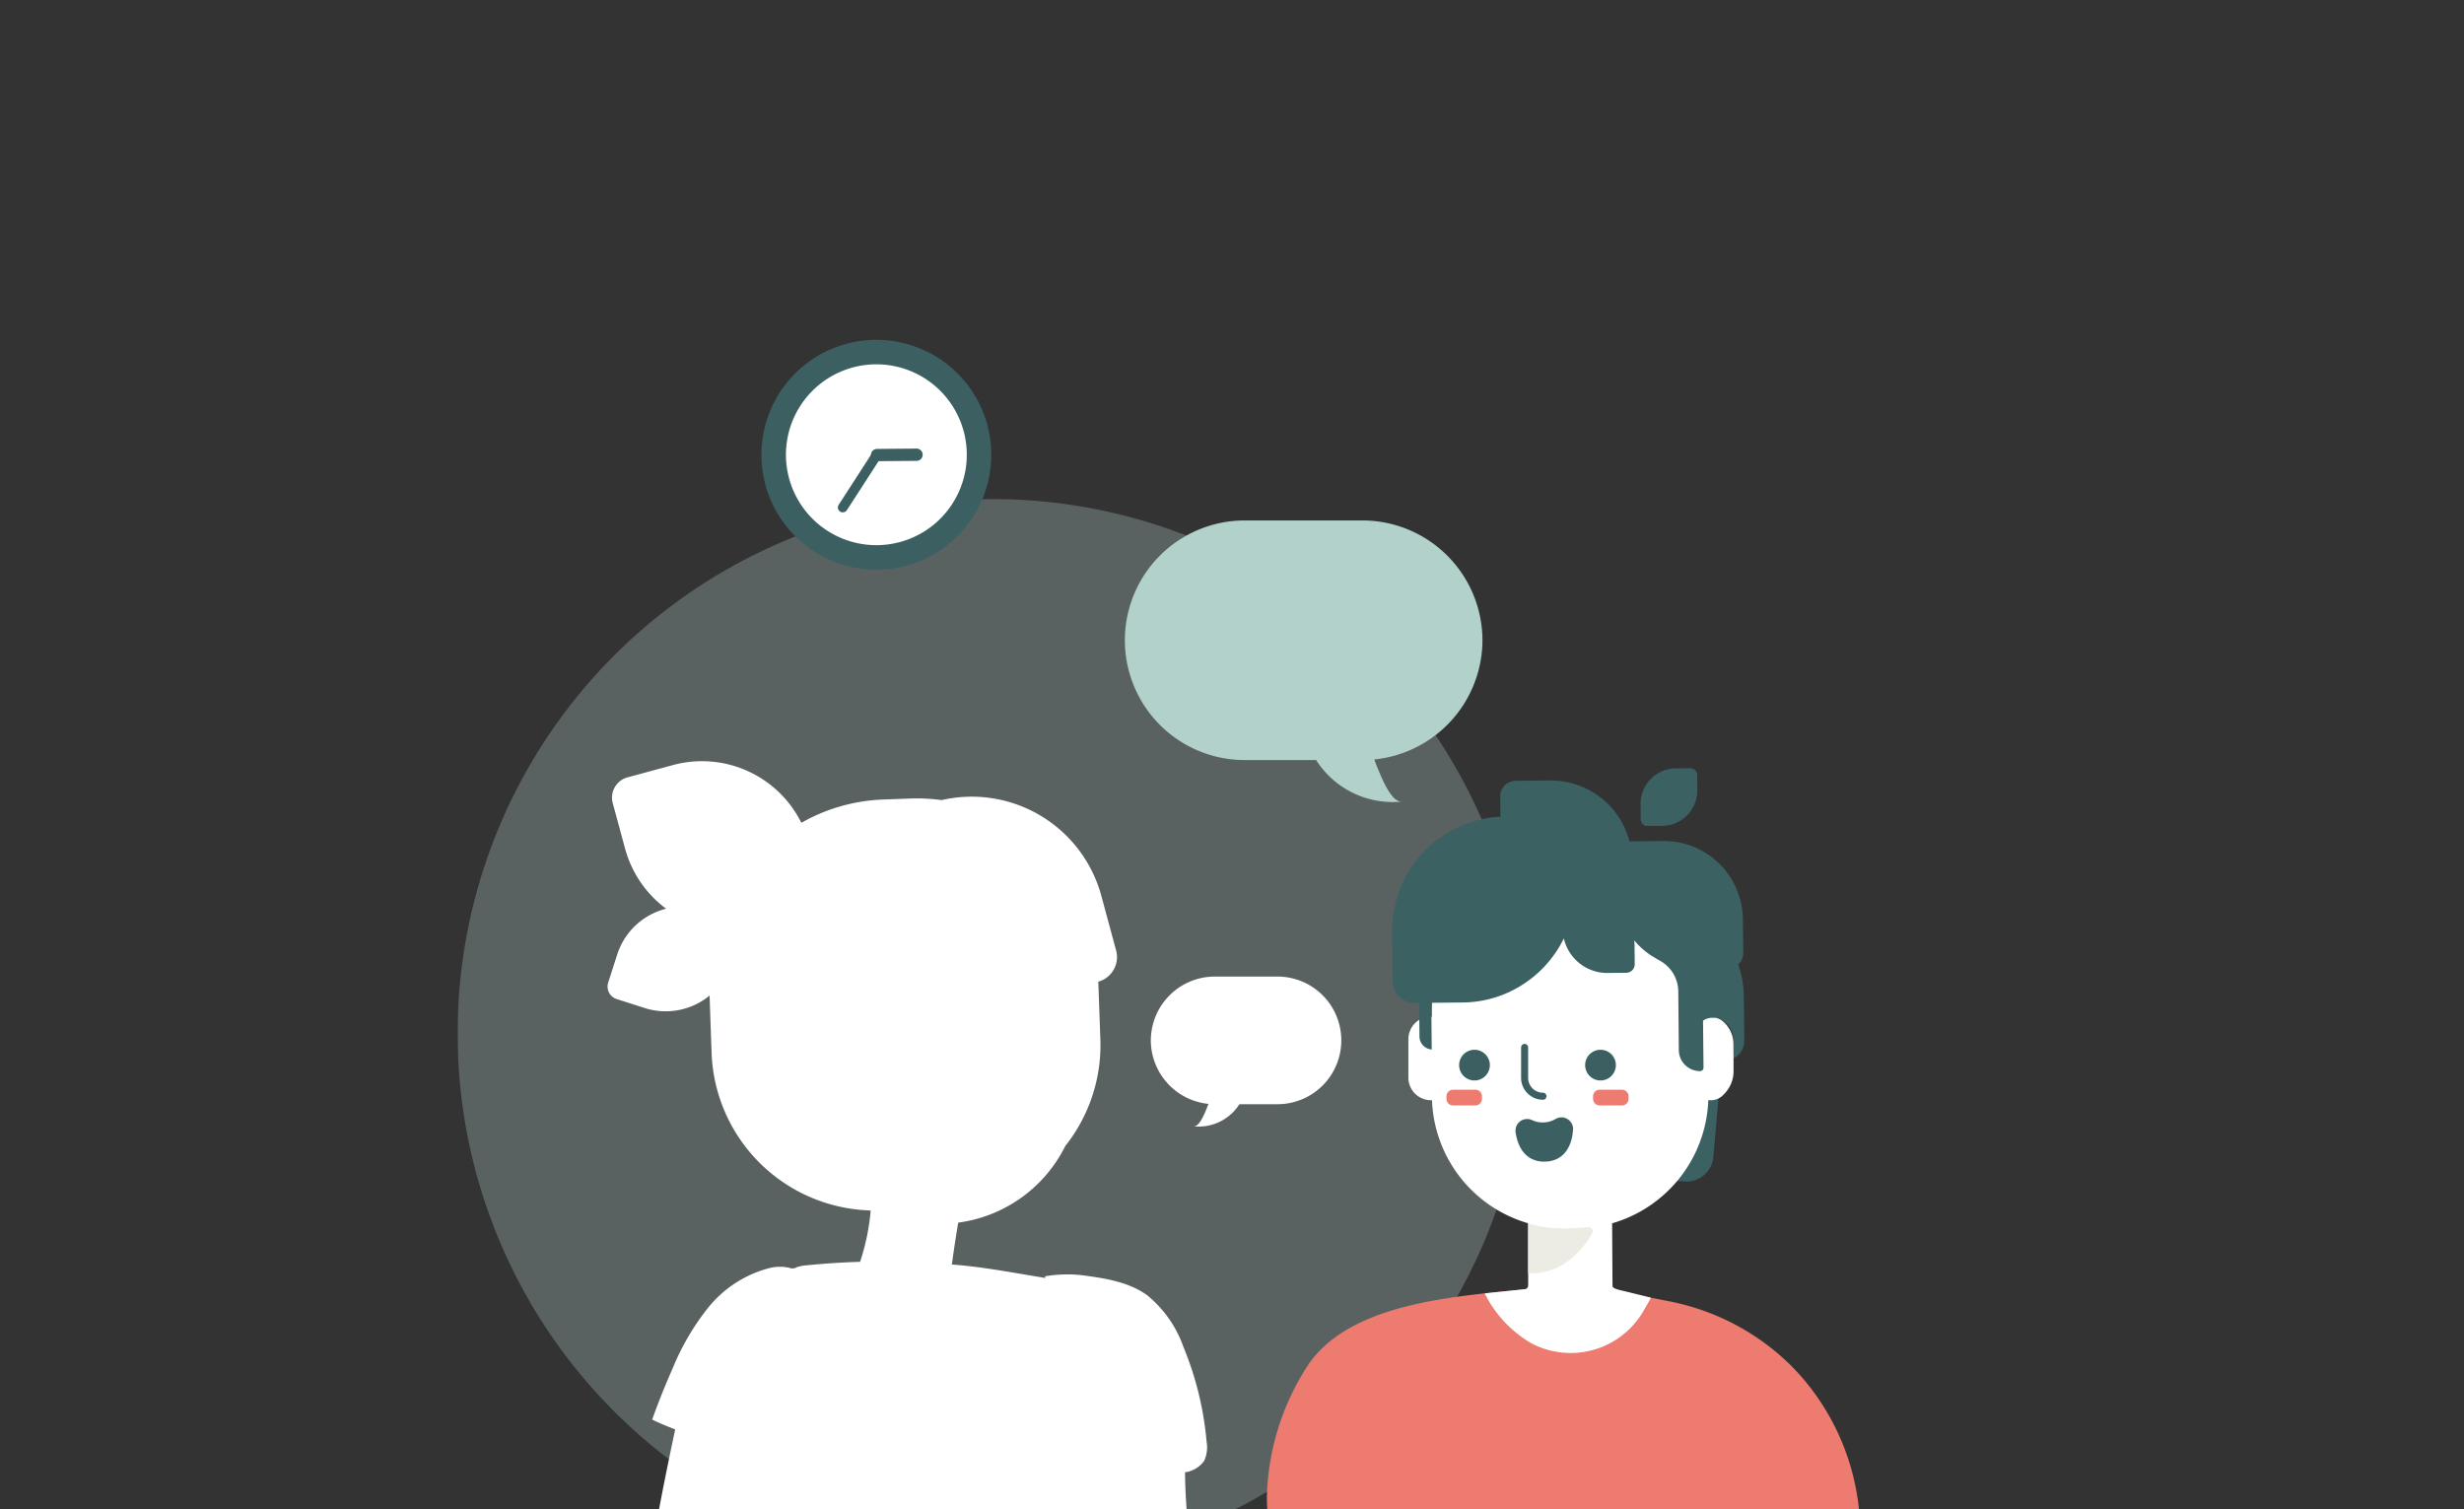
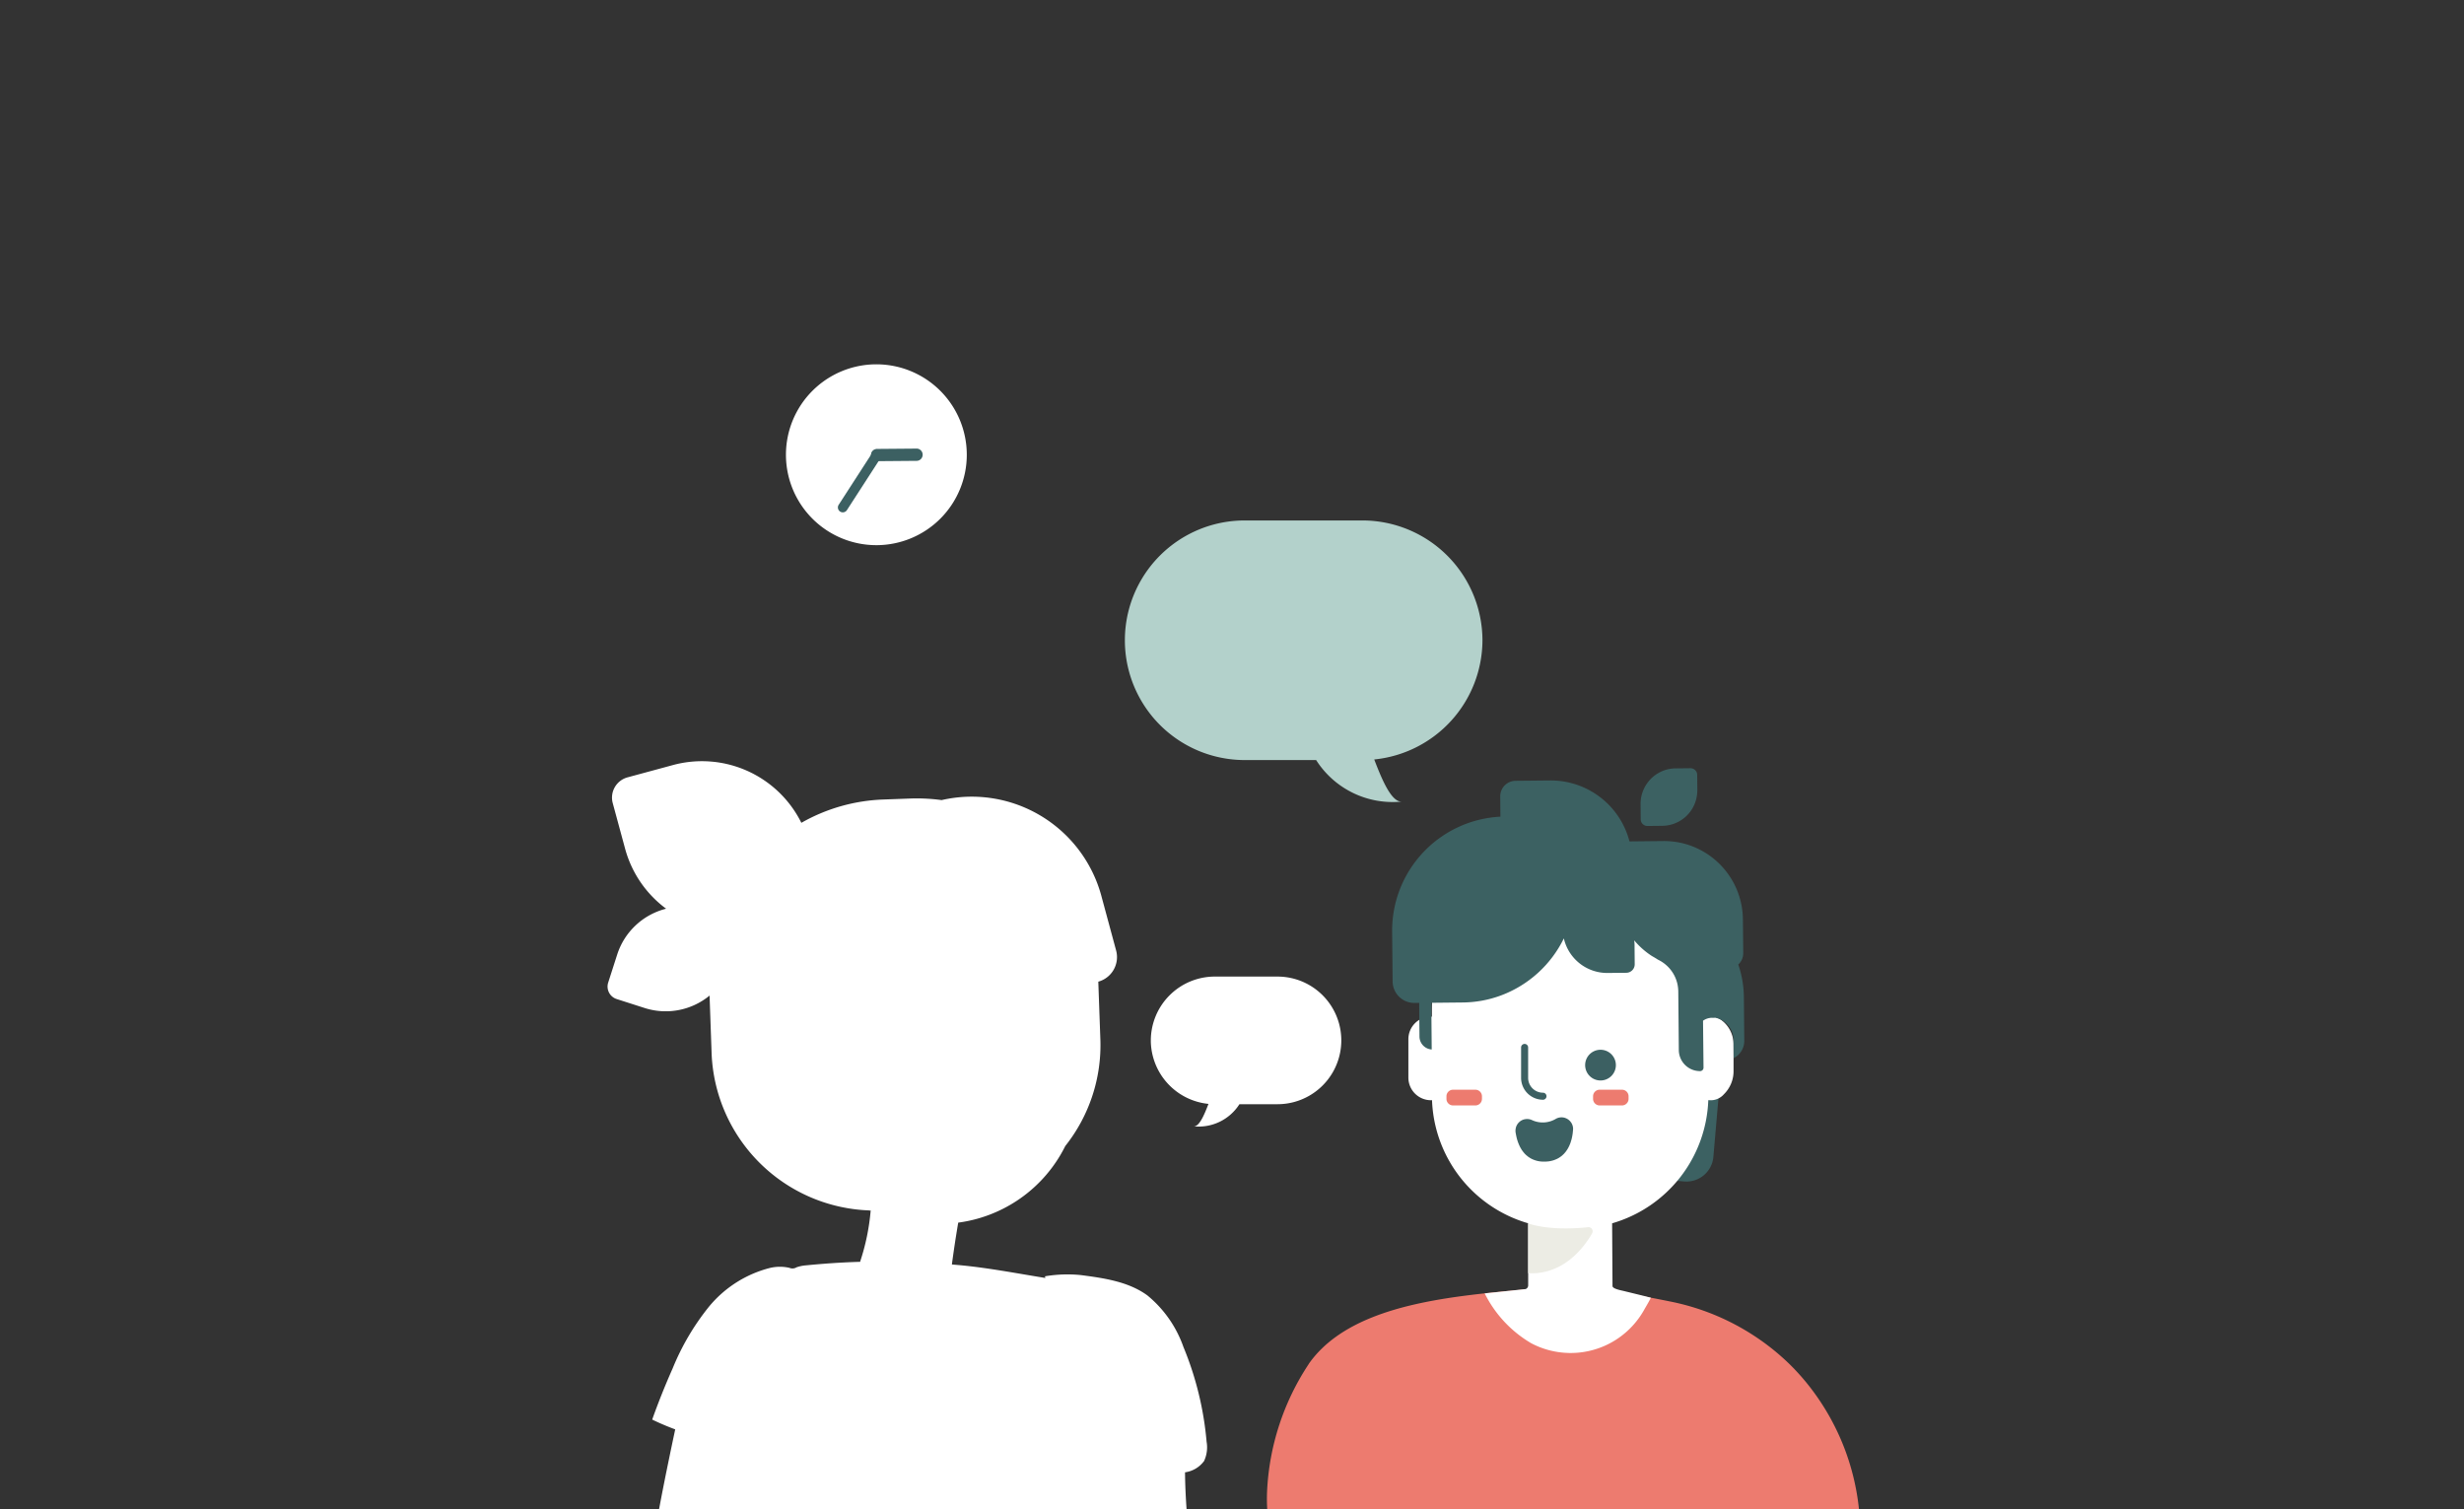
<svg xmlns="http://www.w3.org/2000/svg" width="320" height="196" viewBox="0 0 320 196">
  <rect x="0" y="0" width="320" height="196" fill="#333333" stroke="none" />
  <defs>
    <clipPath id="clip-path">
      <rect id="Rectangle_483" data-name="Rectangle 483" width="182" height="151.863" fill="none" />
    </clipPath>
    <clipPath id="clip-path-3">
-       <rect id="Rectangle_478" data-name="Rectangle 478" width="138.795" height="131.183" fill="none" />
-     </clipPath>
+       </clipPath>
    <clipPath id="clip-path-4">
      <rect id="Rectangle_479" data-name="Rectangle 479" width="4.607" height="2.041" fill="none" />
    </clipPath>
    <clipPath id="clip-path-6">
      <rect id="Rectangle_481" data-name="Rectangle 481" width="8.378" height="6.487" fill="none" />
    </clipPath>
  </defs>
  <g id="Groupe_1936" data-name="Groupe 1936" transform="translate(-960 -1926)">
    <g id="Groupe_995" data-name="Groupe 995" transform="translate(1019.431 1970.136)">
      <g id="Groupe_1024" data-name="Groupe 1024" clip-path="url(#clip-path)">
        <g id="Groupe_1023" data-name="Groupe 1023">
          <g id="Groupe_1022" data-name="Groupe 1022" clip-path="url(#clip-path)">
            <g id="Groupe_1012" data-name="Groupe 1012" transform="translate(0 20.68)" opacity="0.3">
              <g id="Groupe_1011" data-name="Groupe 1011">
                <g id="Groupe_1010" data-name="Groupe 1010" clip-path="url(#clip-path-3)">
                  <path id="Tracé_2062" data-name="Tracé 2062" d="M138.795,115.586q0,.705-.013,1.41-.06,2.868-.345,5.668-.181,1.827-.466,3.627-.06.43-.134.846c-.1.618-.215,1.227-.331,1.836a69.457,69.457,0,0,1-32.384,46.12c-1.334.806-2.7,1.563-4.1,2.279H37.77A69.422,69.422,0,0,1,43.881,51.033c1.119-.448,2.252-.86,3.4-1.249a69.056,69.056,0,0,1,17.237-3.425q1.8-.128,3.627-.157.625-.013,1.249-.013a69.323,69.323,0,0,1,69.1,62.928c0,.067.009.13.018.2.184,2.064.278,4.159.278,6.273" transform="translate(0 -46.189)" fill="#b3d1cb" />
                </g>
              </g>
            </g>
            <path id="Tracé_2063" data-name="Tracé 2063" d="M239.989,67.942a15.6,15.6,0,0,0-15.557-15.557H209.108a15.557,15.557,0,0,0,0,31.115h9.28a11.78,11.78,0,0,0,11.152,5.391c-1.4.141-2.672-3.04-3.607-5.468a15.608,15.608,0,0,0,14.056-15.481" transform="translate(-106.893 -28.931)" fill="#b3d1cb" />
            <path id="Tracé_2064" data-name="Tracé 2064" d="M201.077,192.971a8.312,8.312,0,0,1,8.287-8.287h8.163a8.287,8.287,0,1,1,0,16.575h-4.944a6.273,6.273,0,0,1-5.941,2.872c.745.075,1.423-1.62,1.922-2.913a8.315,8.315,0,0,1-7.488-8.247" transform="translate(-111.05 -101.996)" fill="#fff" />
-             <path id="Tracé_2065" data-name="Tracé 2065" d="M117.979,14.924A14.924,14.924,0,1,1,103.055,0a14.924,14.924,0,0,1,14.924,14.924" transform="translate(-48.673)" fill="#3c6062" />
            <path id="Tracé_2066" data-name="Tracé 2066" d="M118.723,18.847A11.743,11.743,0,1,1,106.979,7.1a11.743,11.743,0,0,1,11.743,11.743" transform="translate(-52.597 -3.923)" fill="#fff" />
            <path id="Tracé_2067" data-name="Tracé 2067" d="M120.57,33.174a.8.8,0,0,1-.006-1.592l5.253-.044a.8.8,0,0,1,.013,1.592l-5.253.044Z" transform="translate(-66.148 -17.418)" fill="#3c6062" />
            <path id="Tracé_2068" data-name="Tracé 2068" d="M110.94,40.071a.637.637,0,0,1-.534-.982l4.4-6.805a.637.637,0,0,1,1.07.691l-4.4,6.805a.637.637,0,0,1-.535.291" transform="translate(-60.918 -17.669)" fill="#3c6062" />
            <path id="Tracé_2069" data-name="Tracé 2069" d="M120,32.856a.734.734,0,1,1,.994.3.734.734,0,0,1-.994-.3" transform="translate(-66.224 -17.548)" fill="#3c6062" />
            <path id="Tracé_2070" data-name="Tracé 2070" d="M304.769,198.386h0a18.5,18.5,0,0,0,9.26,6.193,18.4,18.4,0,0,0,3.539.662l7.5.662.286.024a3.507,3.507,0,0,0,3.8-3.185l.6-6.925.077-.87a18.295,18.295,0,0,0-1.766-9.658,1.972,1.972,0,0,0-.874.358l.063,6.1a.443.443,0,0,1-.437.442,2.747,2.747,0,0,1-2.766-2.717l-.02-2.279-.05-5.368a5.087,5.087,0,0,0-.1-.882,4.584,4.584,0,0,0-1.275-2.324c-.407-.313-.829-.6-1.262-.884-.013-.01-.03-.014-.043-.025a6.733,6.733,0,0,1-.738-.443,18.173,18.173,0,0,0-2.248-1.089l.019,2.152a1.1,1.1,0,0,1-1.084,1.108l-2.441.024a5.77,5.77,0,0,1-5.666-4.484,14.846,14.846,0,0,1-8.13,7.394l-.248,2.85A18.38,18.38,0,0,0,304.769,198.386Z" transform="translate(-166.07 -96.633)" fill="#3c6162" />
            <path id="Tracé_2071" data-name="Tracé 2071" d="M311.646,303.519H234.79a22.723,22.723,0,0,1-.022-2.279,32.685,32.685,0,0,1,5.431-16.606s0-.009,0-.013c3.918-5.57,11.7-7.629,19.239-8.695,2.279-.318,4.535-.551,6.653-.757l.067,0c1.464-.143,2.87-.278,4.168-.425,4.249-.484,9.59.394,14.17,1.285a.034.034,0,0,1,.022,0c.891.17,1.76.34,2.574.506a30.892,30.892,0,0,1,15.321,7.938,29.6,29.6,0,0,1,3.282,3.739,31.085,31.085,0,0,1,5.946,15.308" transform="translate(-129.646 -151.656)" fill="#ed7b6f" />
            <path id="Tracé_2072" data-name="Tracé 2072" d="M278.717,173.785c.039,0,.077,0,.116.006v-.915a17.346,17.346,0,0,1,17.346-17.346H297.4a17.346,17.346,0,0,1,17.346,17.346v.88a.043.043,0,0,0,.047.043,2.312,2.312,0,0,1,1.781.548,3.929,3.929,0,0,1,1.436,3.095v3.4a4.19,4.19,0,0,1-1.261,3.033,2.269,2.269,0,0,1-1.974.754.042.042,0,0,0-.047.041,17.3,17.3,0,0,1-12.456,15.947.043.043,0,0,0-.031.042l.05,8.11c0,.39,1.236.578,1.611.684,0,0,3.373.816,3.363.841-.155.367-.673,1.217-.866,1.567a11.137,11.137,0,0,1-1.537,2.112v0h0a10.908,10.908,0,0,1-8.016,3.494c-.133,0-.26,0-.388-.009a10.9,10.9,0,0,1-4.741-1.268,15.527,15.527,0,0,1-6.025-6.462l5.315-.562a.515.515,0,0,0,.332-.481v-8.03a.043.043,0,0,0-.031-.042,17.3,17.3,0,0,1-12.457-15.978c-.044,0-.087.007-.132.007a2.939,2.939,0,0,1-2.939-2.938v-4.987a2.939,2.939,0,0,1,2.939-2.939" transform="translate(-152.305 -85.895)" fill="#fff" />
            <g id="Groupe_1015" data-name="Groupe 1015" transform="translate(147.461 97.381)" style="mix-blend-mode: multiply;isolation: isolate">
              <g id="Groupe_1014" data-name="Groupe 1014">
                <g id="Groupe_1013" data-name="Groupe 1013" clip-path="url(#clip-path-4)">
                  <path id="Tracé_2073" data-name="Tracé 2073" d="M329.357,218.357v.331a.855.855,0,0,0,.855.855h2.9a.855.855,0,0,0,.855-.855v-.331a.855.855,0,0,0-.855-.855h-2.9a.855.855,0,0,0-.855.855" transform="translate(-329.357 -217.502)" fill="#ed7b6f" />
                </g>
              </g>
            </g>
            <g id="Groupe_1018" data-name="Groupe 1018" transform="translate(128.421 97.381)" style="mix-blend-mode: multiply;isolation: isolate">
              <g id="Groupe_1017" data-name="Groupe 1017">
                <g id="Groupe_1016" data-name="Groupe 1016" clip-path="url(#clip-path-4)">
                  <path id="Tracé_2074" data-name="Tracé 2074" d="M286.831,218.357v.331a.855.855,0,0,0,.855.855h2.9a.855.855,0,0,0,.855-.855v-.331a.855.855,0,0,0-.855-.855h-2.9a.855.855,0,0,0-.855.855" transform="translate(-286.831 -217.502)" fill="#ed7b6f" />
                </g>
              </g>
            </g>
            <path id="Tracé_2075" data-name="Tracé 2075" d="M327.06,207.907a1.995,1.995,0,1,0,1.995-1.995,1.995,1.995,0,0,0-1.995,1.995" transform="translate(-180.627 -113.72)" fill="#3c6062" />
-             <path id="Tracé_2076" data-name="Tracé 2076" d="M290.507,207.907a1.995,1.995,0,1,0,1.995-1.995,1.995,1.995,0,0,0-1.995,1.995" transform="translate(-160.44 -113.72)" fill="#3c6062" />
            <path id="Tracé_2077" data-name="Tracé 2077" d="M311.323,211.469a.457.457,0,0,0,0-.914,1.93,1.93,0,0,1-1.928-1.928v-3.951a.457.457,0,0,0-.914,0v3.951a2.846,2.846,0,0,0,2.842,2.842" transform="translate(-170.367 -112.785)" fill="#3c6062" />
            <g id="Groupe_1021" data-name="Groupe 1021" transform="translate(139.031 114.734)" style="mix-blend-mode: multiply;isolation: isolate">
              <g id="Groupe_1020" data-name="Groupe 1020">
                <g id="Groupe_1019" data-name="Groupe 1019" clip-path="url(#clip-path-6)">
                  <path id="Tracé_2078" data-name="Tracé 2078" d="M310.53,256.26s2.532,1.048,7.787.5a.536.536,0,0,1,.519.8c-1.009,1.76-3.675,5.421-8.306,5.178Z" transform="translate(-310.53 -256.26)" fill="#ecece4" />
                </g>
              </g>
            </g>
            <path id="Tracé_2079" data-name="Tracé 2079" d="M349.612,124.251l-1.94.021a4.558,4.558,0,0,0-.884.092,4.618,4.618,0,0,0-3.653,4.565l.017,1.958a.873.873,0,0,0,.879.865l1.94-.021a4.583,4.583,0,0,0,4.455-3.768,4.9,4.9,0,0,0,.081-.9l-.017-1.952A.874.874,0,0,0,349.612,124.251Z" transform="translate(-189.505 -68.621)" fill="#3c6162" />
            <path id="Tracé_2080" data-name="Tracé 2080" d="M271.136,153.892a2.813,2.813,0,0,0,2.835,2.8l.626,0c-.011.181-.011.366-.01.552l.036,3.811a1.7,1.7,0,0,0,1.59,1.682l-.043-4.889c0-.2,0-.394.006-.592s.008-.389.018-.582l4.043-.041a14.612,14.612,0,0,0,4.994-.923,14.87,14.87,0,0,0,8.141-7.4,5.778,5.778,0,0,0,5.674,4.49l2.444-.024a1.1,1.1,0,0,0,1.086-1.109l-.019-2.155v-.313c0-.214-.025-.427-.045-.634a10.2,10.2,0,0,0,2.3,2.037c.252.143.5.287.739.444.013.01.03.014.043.025.037.02.073.039.116.059a4.714,4.714,0,0,1,1.148.827,4.592,4.592,0,0,1,1.276,2.328,5.054,5.054,0,0,1,.1.883l.05,5.375.02,2.282a2.751,2.751,0,0,0,2.77,2.721.444.444,0,0,0,.438-.443l-.063-6.1a1.978,1.978,0,0,1,.875-.358,1.612,1.612,0,0,1,.334-.021l.308,0,0-.023a2.954,2.954,0,0,1,2.439,2.886l.023,2.375a2.514,2.514,0,0,0,1.378-2.274l-.054-5.653a13.4,13.4,0,0,0-.727-4.236,1.956,1.956,0,0,0,.646-1.46l-.043-4.361a10.275,10.275,0,0,0-8.331-10.033,10.858,10.858,0,0,0-1.977-.178l-4.321.045a.512.512,0,0,0-.1.009A10.566,10.566,0,0,0,291.58,127.8l-4.483.044a2.016,2.016,0,0,0-1.985,2.049l.023,2.612a14.816,14.816,0,0,0-14.061,15.056Z" transform="translate(-149.707 -70.581)" fill="#3c6162" />
            <path id="Tracé_2081" data-name="Tracé 2081" d="M306.915,226.825a1.273,1.273,0,0,0-.037.158,1.221,1.221,0,0,0-.022.158,1.475,1.475,0,0,0,.008.329c.006.054.016.108.026.158s.02.105.03.159c.025.132.055.258.081.383.006.02.009.039.016.059a.36.36,0,0,1,.013.059c.009.025.015.048.021.068.02.06.035.12.055.18,0,.019.014.037.017.056.013.04.026.081.04.117.02.057.04.114.064.171s.042.107.066.161a1.09,1.09,0,0,0,.071.158c.025.054.05.1.072.154s.054.1.084.15.052.094.078.141.063.1.093.144.064.089.092.129l.091.118c.031.041.07.083.1.12s.064.074.1.112h0c.036.038.072.073.109.107s.073.069.113.1l.116.094.11.089s.007,0,.012.01c.043.025.081.052.12.076a2.817,2.817,0,0,0,.257.153c.047.022.09.047.133.064s.094.041.141.063a.357.357,0,0,0,.062.022.6.6,0,0,0,.078.029l.107.036a.406.406,0,0,1,.062.022c.042.01.08.022.126.033s.084.023.126.033l.182.031c.032.008.065.008.1.016a.149.149,0,0,1,.04.005,4.39,4.39,0,0,0,.525.026c.04,0,.082,0,.123,0,.146-.007.294-.017.431-.033s.278-.046.409-.079a2.424,2.424,0,0,0,.38-.116,1.8,1.8,0,0,0,.184-.076c.061-.023.116-.051.175-.078a0,0,0,0,1,0,0c.073-.039.141-.078.214-.121l.172-.116c.048-.033.094-.067.139-.1l.083-.07c.055-.047.108-.1.161-.148a.576.576,0,0,1,.047-.044c.049-.052.094-.1.141-.157a1.735,1.735,0,0,0,.157-.194c.05-.07.1-.14.146-.211a1.717,1.717,0,0,0,.109-.179c.018-.029.033-.059.051-.092a.348.348,0,0,1,.026-.046c.015-.034.034-.066.049-.1a.43.43,0,0,1,.027-.053c.034-.081.071-.162.107-.25.023-.051.044-.109.064-.163s.044-.127.06-.194.04-.124.06-.191.039-.15.057-.228l.016-.067c.02-.084.038-.177.053-.274a.171.171,0,0,0,.007-.043q.027-.139.043-.28c.013-.12.025-.236.035-.356l.007-.061s0,0,0-.008a1.065,1.065,0,0,0,.005-.118c0-.03,0-.056,0-.079a.134.134,0,0,0-.005-.057c0-.034-.009-.073-.015-.111a1.151,1.151,0,0,0-.058-.229.046.046,0,0,0-.009-.025.28.28,0,0,0-.028-.07.627.627,0,0,0-.036-.083c0-.012-.01-.021-.012-.029-.029-.051-.06-.107-.094-.155a1.463,1.463,0,0,0-.091-.118c-.035-.042-.067-.079-.1-.112a.289.289,0,0,0-.04-.035.677.677,0,0,0-.059-.051.782.782,0,0,0-.145-.112c-.02-.008-.036-.02-.056-.028a.732.732,0,0,0-.108-.063c-.051-.023-.1-.042-.15-.061a.371.371,0,0,0-.058-.021,1.057,1.057,0,0,0-.143-.037,1.1,1.1,0,0,0-.184-.025,1.479,1.479,0,0,0-.817.173,3.31,3.31,0,0,1-3.116.185,1.487,1.487,0,0,0-.665-.144,1.354,1.354,0,0,0-.263.028.074.074,0,0,0-.026,0c-.036.01-.071.017-.107.027a1.491,1.491,0,0,0-.491.242c-.042.035-.086.069-.125.108s-.076.071-.112.111l-.017.026c-.025.028-.047.06-.068.088-.009.005-.013.008-.011.016-.027.035-.052.077-.076.116a.1.1,0,0,0-.015.034c-.025.043-.043.086-.064.13s-.038.1-.053.147" transform="translate(-169.466 -124.556)" fill="#3c6062" />
            <path id="Tracé_2082" data-name="Tracé 2082" d="M119.553,252.566l0-.022c-.393-.093-.15-.014,0,.022" transform="translate(-65.91 -139.45)" fill="#fff" />
            <path id="Tracé_2083" data-name="Tracé 2083" d="M120.946,213.108a3.678,3.678,0,0,1-2.454,1.442c.009,1.5.085,3.116.2,4.8H50.183c.407-2.176.837-4.338,1.285-6.5q.4-1.941.815-3.877c-1.016-.376-2.019-.8-2.991-1.272q1.2-3.371,2.664-6.662a31.941,31.941,0,0,1,4.674-7.956,15.084,15.084,0,0,1,7.916-5.064,5.539,5.539,0,0,1,2.57-.022,1.012,1.012,0,0,0,.927-.072,5.059,5.059,0,0,1,1.3-.26c2.216-.219,4.437-.372,6.662-.443.094,0,.188,0,.282,0a28.594,28.594,0,0,0,1.375-6.613.4.4,0,0,0,.085.013.685.685,0,0,0-.179-.081,21.243,21.243,0,0,1-20.56-20.412l-.264-7.49a8.974,8.974,0,0,1-8.435,1.612l-3.631-1.164a1.7,1.7,0,0,1-1.1-2.14l1.164-3.622a8.969,8.969,0,0,1,6.358-5.968,14.378,14.378,0,0,1-5.332-7.817l-1.6-5.9a2.727,2.727,0,0,1,1.93-3.344l5.888-1.594a14.41,14.41,0,0,1,16.678,7.5,23.149,23.149,0,0,1,10.678-3.027l3.542-.13a24.1,24.1,0,0,1,4,.206,17.438,17.438,0,0,1,20.734,12.415l1.907,7.052.018.067a3.307,3.307,0,0,1-2.315,4.047l.269,7.5a21.064,21.064,0,0,1-4.558,13.844c-.2.4-.412.788-.636,1.173a18.186,18.186,0,0,1-13.266,8.775c-.309,1.813-.582,3.618-.824,5.435.381.036.761.063,1.137.1,3.7.354,7.334,1.061,11,1.652a1.507,1.507,0,0,0-.054-.215,17.448,17.448,0,0,1,4.661-.161c3.013.394,6.165.842,8.628,2.628a15.119,15.119,0,0,1,4.7,6.711,41.584,41.584,0,0,1,3.009,12.308,4.209,4.209,0,0,1-.34,2.525" transform="translate(-24.023 -67.482)" fill="#fff" />
          </g>
        </g>
      </g>
    </g>
    <rect id="Rectangle_822" data-name="Rectangle 822" width="320" height="196" transform="translate(960 1926)" fill="none" />
  </g>
</svg>